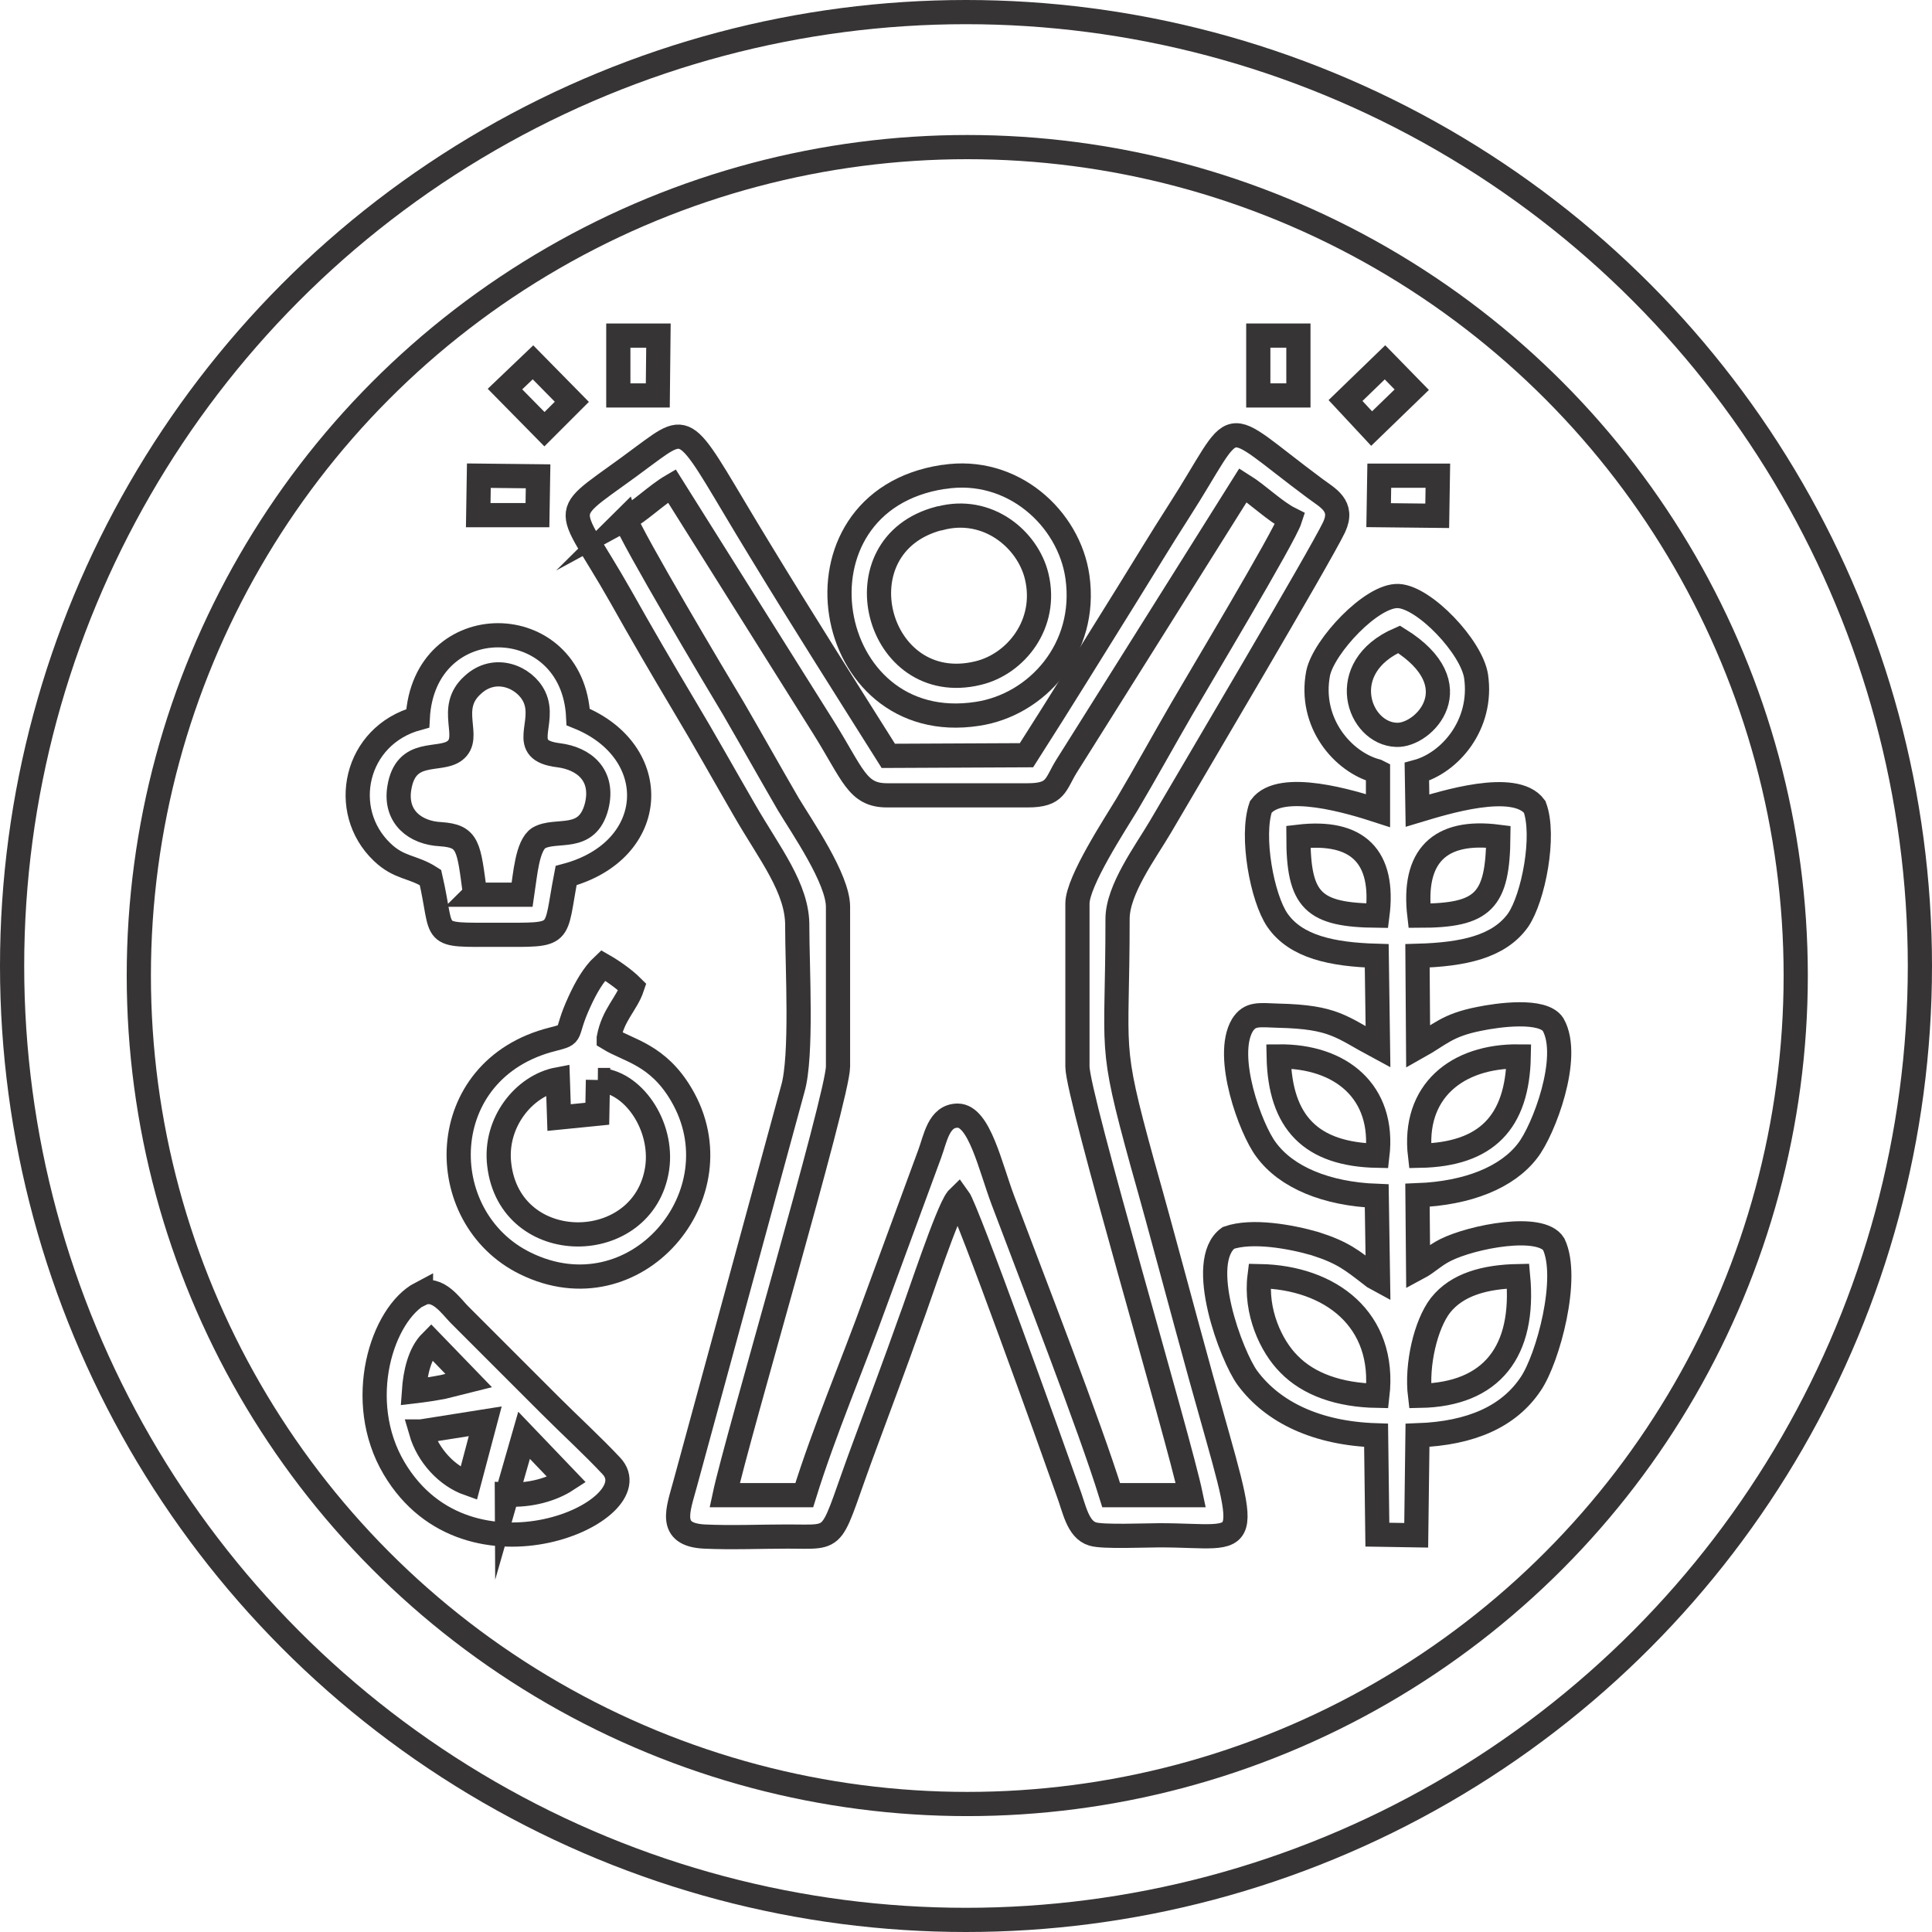
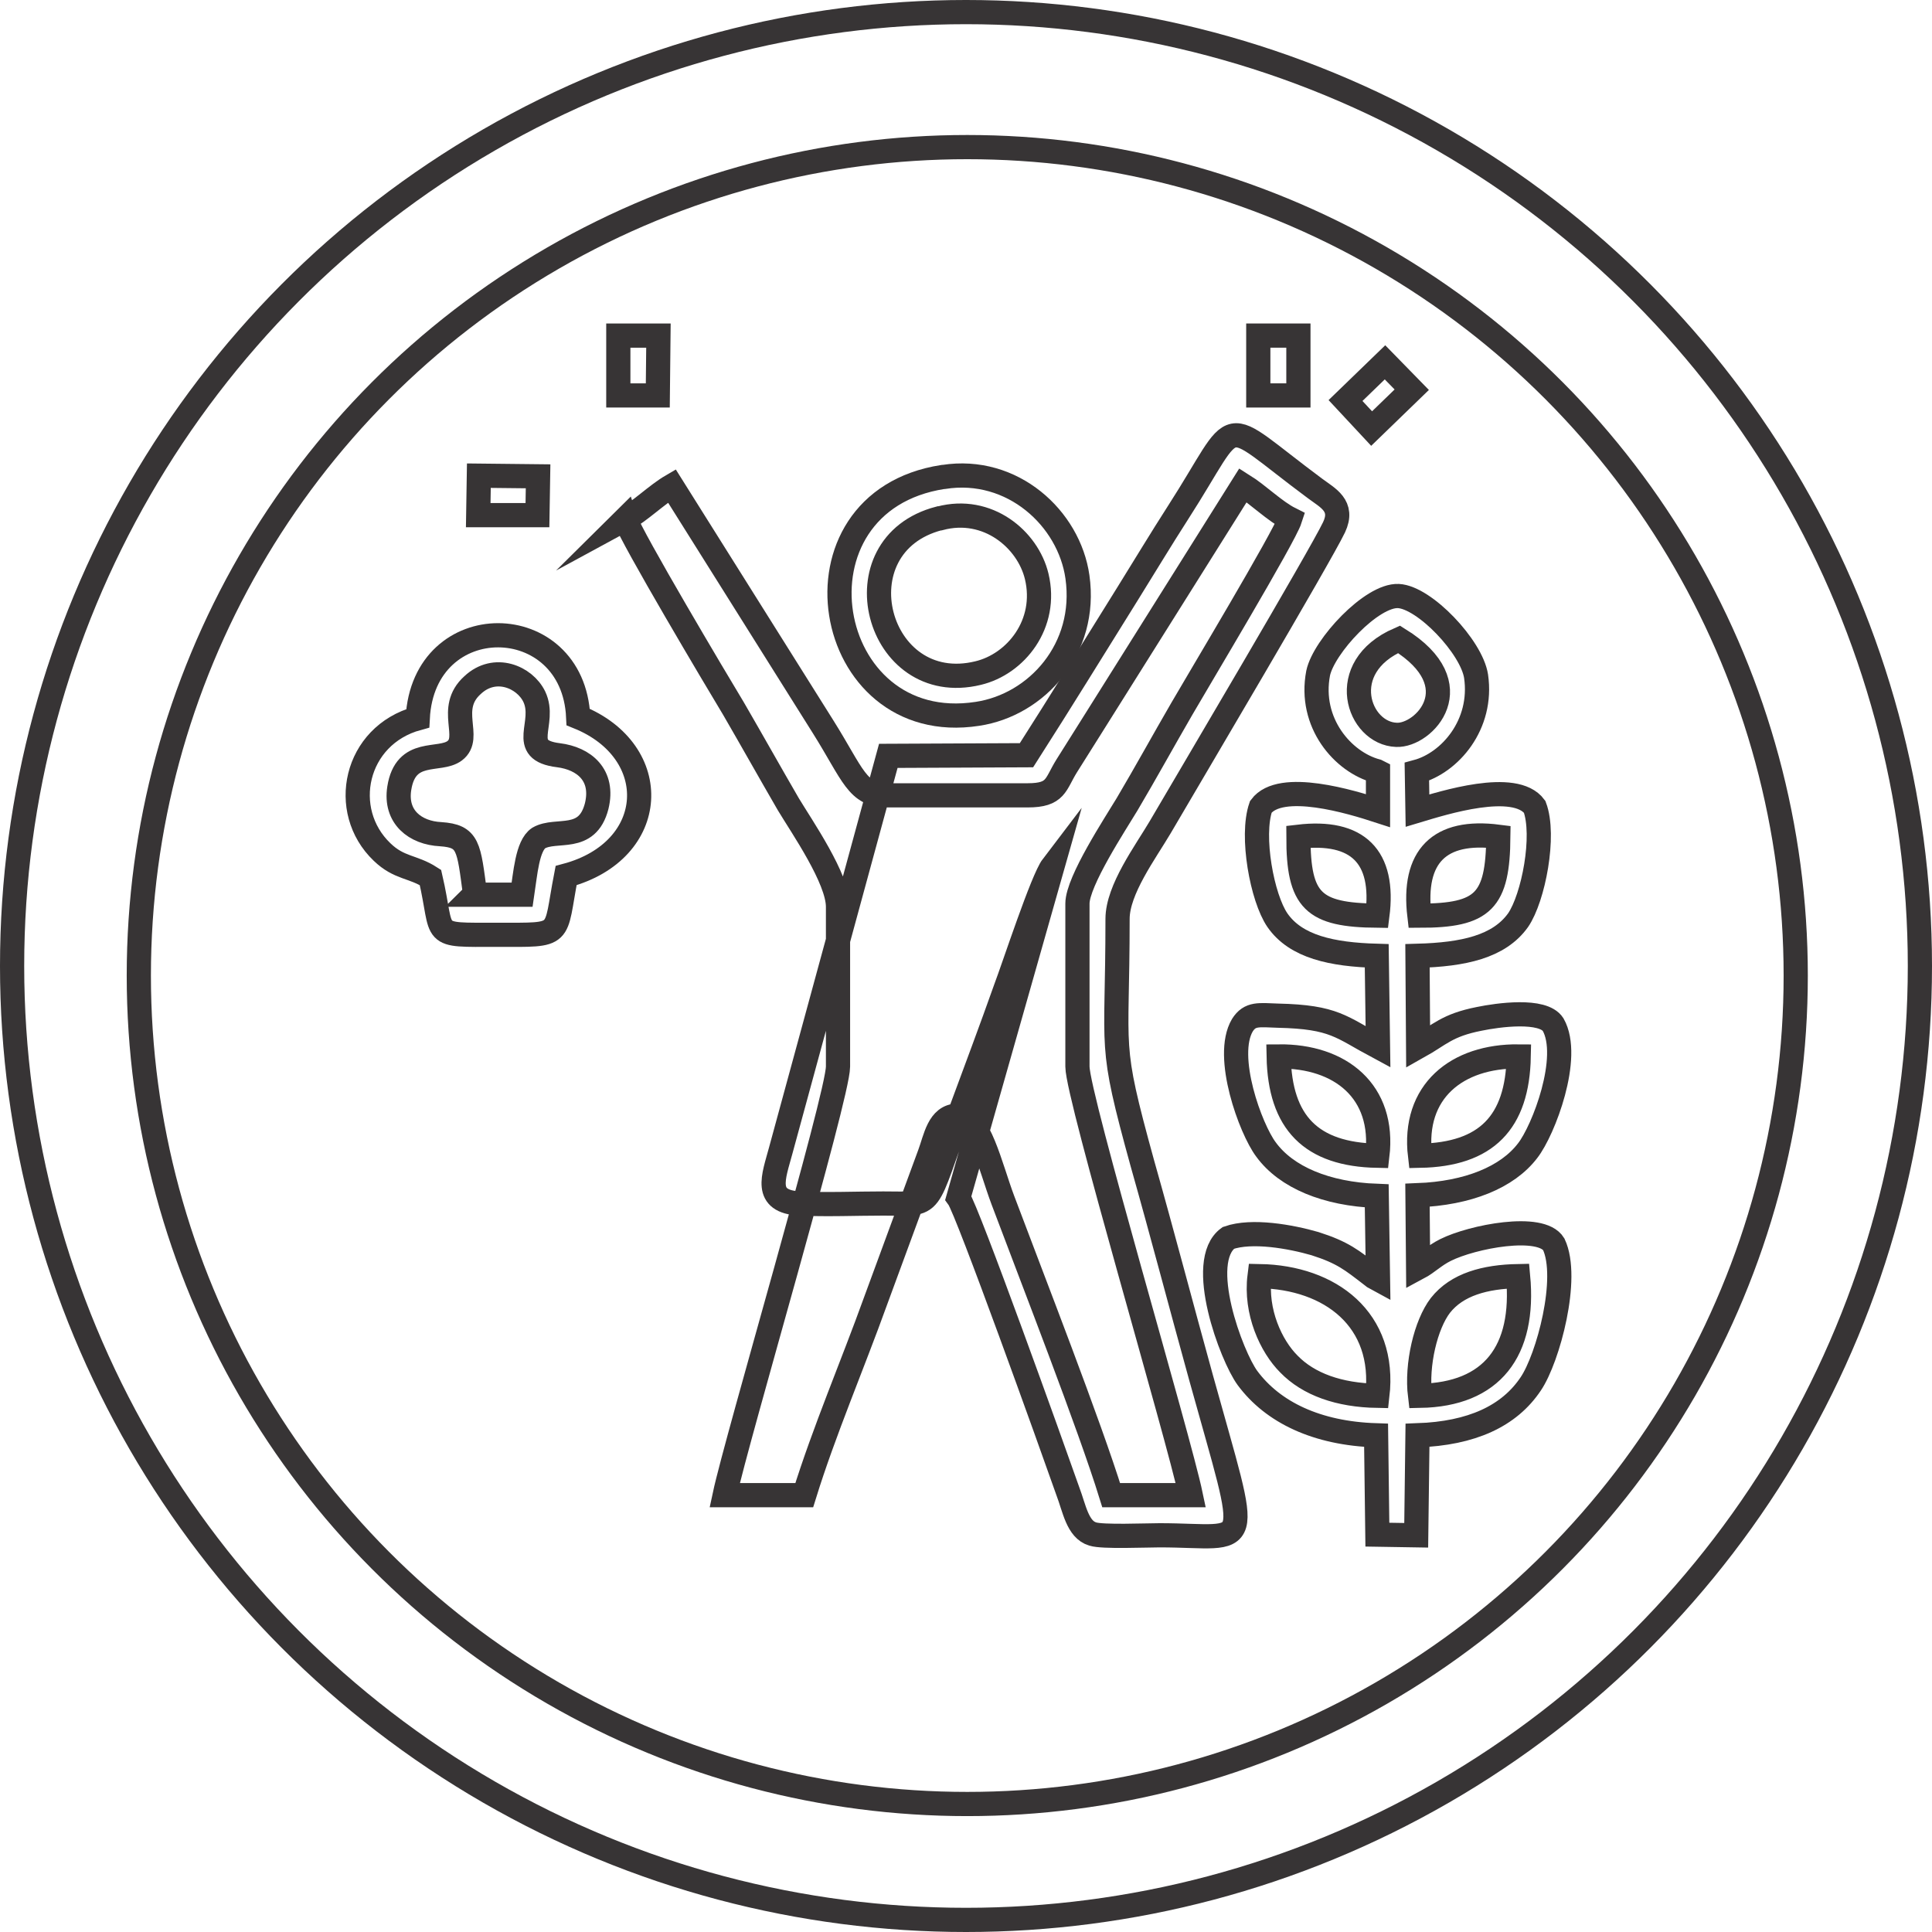
<svg xmlns="http://www.w3.org/2000/svg" xml:space="preserve" width="14.258mm" height="14.258mm" style="shape-rendering:geometricPrecision; text-rendering:geometricPrecision; image-rendering:optimizeQuality; fill-rule:evenodd; clip-rule:evenodd" viewBox="0 0 30.34 30.34">
  <defs>
    <style type="text/css">  .str0 {stroke:#373435;stroke-width:0.38;stroke-miterlimit:22.926} .fil0 {fill:none}  </style>
  </defs>
  <g id="Слой_x0020_1">
    <circle class="fil0 str0" cx="15.17" cy="15.17" r="14.98" />
-     <path class="fil0 str0" d="M15.05 18.81c0.14,0.19 1.46,3.87 1.72,4.61 0.1,0.26 0.15,0.6 0.39,0.67 0.15,0.05 0.84,0.02 1.05,0.02 1.48,0 1.44,0.37 0.65,-2.48 -0.31,-1.12 -0.6,-2.23 -0.92,-3.36 -0.54,-1.96 -0.39,-1.67 -0.39,-3.84 0,-0.46 0.44,-1.05 0.67,-1.44 0.48,-0.82 2.51,-4.25 2.73,-4.71 0.16,-0.34 -0.1,-0.46 -0.3,-0.61 -1.55,-1.15 -1.14,-1.19 -2.15,0.38 -0.27,0.42 -0.51,0.82 -0.79,1.27 -0.53,0.85 -1.04,1.68 -1.59,2.54l-2.17 0.01c-0.68,-1.08 -1.36,-2.15 -2.01,-3.22 -1.21,-1.98 -1.07,-2.05 -1.83,-1.49 -1.38,1.04 -1.26,0.62 -0.36,2.21 0.32,0.57 0.64,1.12 0.98,1.69 0.33,0.55 0.63,1.09 0.96,1.66 0.39,0.68 0.84,1.23 0.83,1.83 -0,0.63 0.08,2.04 -0.07,2.55l-1.69 6.2c-0.11,0.41 -0.28,0.8 0.3,0.83 0.42,0.02 0.89,-0 1.31,-0 0.84,0 0.63,0.12 1.22,-1.46 0.24,-0.65 0.47,-1.26 0.7,-1.91 0.14,-0.37 0.58,-1.72 0.74,-1.93zm-5.23 -10.66c0.09,0.28 1.44,2.55 1.7,2.98 0.29,0.5 0.57,1 0.86,1.5 0.21,0.35 0.78,1.17 0.78,1.61l0 2.51c0,0.46 -1.59,5.84 -1.78,6.73l1.25 0c0.31,-1 0.76,-2.05 1.12,-3.05l0.85 -2.31c0.09,-0.24 0.14,-0.6 0.44,-0.6 0.34,0 0.51,0.8 0.71,1.33 0.47,1.25 1.36,3.53 1.7,4.63l1.25 -0c-0.19,-0.91 -1.78,-6.26 -1.78,-6.73l0 -2.56c-0,-0.35 0.6,-1.26 0.78,-1.56 0.29,-0.49 0.57,-1 0.86,-1.5 0.26,-0.45 1.61,-2.7 1.7,-2.98 -0.24,-0.12 -0.5,-0.38 -0.74,-0.53l-2.38 3.79c-0.15,0.24 -0.24,0.38 -0.39,0.62 -0.18,0.29 -0.16,0.46 -0.61,0.46l-2.21 0c-0.47,0 -0.53,-0.32 -1,-1.07l-2.38 -3.79c-0.24,0.14 -0.5,0.4 -0.74,0.53z" />
+     <path class="fil0 str0" d="M15.05 18.81c0.14,0.19 1.46,3.87 1.72,4.61 0.1,0.26 0.15,0.6 0.39,0.67 0.15,0.05 0.84,0.02 1.05,0.02 1.48,0 1.44,0.37 0.65,-2.48 -0.31,-1.12 -0.6,-2.23 -0.92,-3.36 -0.54,-1.96 -0.39,-1.67 -0.39,-3.84 0,-0.46 0.44,-1.05 0.67,-1.44 0.48,-0.82 2.51,-4.25 2.73,-4.71 0.16,-0.34 -0.1,-0.46 -0.3,-0.61 -1.55,-1.15 -1.14,-1.19 -2.15,0.38 -0.27,0.42 -0.51,0.82 -0.79,1.27 -0.53,0.85 -1.04,1.68 -1.59,2.54l-2.17 0.01l-1.69 6.2c-0.11,0.41 -0.28,0.8 0.3,0.83 0.42,0.02 0.89,-0 1.31,-0 0.84,0 0.63,0.12 1.22,-1.46 0.24,-0.65 0.47,-1.26 0.7,-1.91 0.14,-0.37 0.58,-1.72 0.74,-1.93zm-5.23 -10.66c0.09,0.28 1.44,2.55 1.7,2.98 0.29,0.5 0.57,1 0.86,1.5 0.21,0.35 0.78,1.17 0.78,1.61l0 2.51c0,0.46 -1.59,5.84 -1.78,6.73l1.25 0c0.31,-1 0.76,-2.05 1.12,-3.05l0.85 -2.31c0.09,-0.24 0.14,-0.6 0.44,-0.6 0.34,0 0.51,0.8 0.71,1.33 0.47,1.25 1.36,3.53 1.7,4.63l1.25 -0c-0.19,-0.91 -1.78,-6.26 -1.78,-6.73l0 -2.56c-0,-0.35 0.6,-1.26 0.78,-1.56 0.29,-0.49 0.57,-1 0.86,-1.5 0.26,-0.45 1.61,-2.7 1.7,-2.98 -0.24,-0.12 -0.5,-0.38 -0.74,-0.53l-2.38 3.79c-0.15,0.24 -0.24,0.38 -0.39,0.62 -0.18,0.29 -0.16,0.46 -0.61,0.46l-2.21 0c-0.47,0 -0.53,-0.32 -1,-1.07l-2.38 -3.79c-0.24,0.14 -0.5,0.4 -0.74,0.53z" />
    <path class="fil0 str0" d="M21.64 12.12l0 0.61c-0.4,-0.13 -1.53,-0.48 -1.84,-0.06 -0.16,0.46 0.02,1.43 0.26,1.78 0.29,0.42 0.86,0.54 1.56,0.56l0.02 1.43c-0.58,-0.31 -0.68,-0.47 -1.57,-0.49 -0.3,-0.01 -0.44,-0.04 -0.56,0.15 -0.29,0.49 0.13,1.63 0.37,1.95 0.32,0.44 0.95,0.7 1.74,0.73l0.02 1.31c-0.11,-0.06 -0.03,-0.01 -0.11,-0.07 -0.3,-0.23 -0.44,-0.35 -0.88,-0.49 -0.38,-0.11 -0.99,-0.22 -1.36,-0.09 -0.51,0.37 0.05,1.86 0.3,2.2 0.4,0.54 1.09,0.87 2.02,0.9l0.02 1.56 0.61 0.01 0.02 -1.57c0.85,-0.03 1.44,-0.3 1.78,-0.81 0.27,-0.4 0.61,-1.66 0.36,-2.19 -0.2,-0.33 -1.28,-0.12 -1.7,0.09 -0.18,0.09 -0.28,0.2 -0.43,0.28l-0.01 -1.14c0.79,-0.03 1.41,-0.28 1.73,-0.7 0.25,-0.32 0.69,-1.47 0.4,-1.98 -0.16,-0.25 -0.87,-0.15 -1.16,-0.09 -0.51,0.1 -0.62,0.25 -0.96,0.44l-0.01 -1.43c0.72,-0.02 1.28,-0.14 1.58,-0.56 0.24,-0.35 0.43,-1.33 0.26,-1.78 -0.31,-0.42 -1.44,-0.06 -1.84,0.06l-0.01 -0.61c0.52,-0.14 1.04,-0.74 0.93,-1.5 -0.07,-0.46 -0.81,-1.24 -1.22,-1.26 -0.42,-0.02 -1.17,0.79 -1.26,1.21 -0.15,0.78 0.39,1.4 0.92,1.54zm0.33 -2.08c-1.01,0.44 -0.64,1.48 -0.04,1.5 0.43,0.02 1.2,-0.78 0.04,-1.5zm0.32 4.34c1.01,-0 1.23,-0.23 1.24,-1.24 -0.93,-0.12 -1.35,0.31 -1.24,1.24zm-0.66 0c0.12,-0.93 -0.31,-1.35 -1.24,-1.24 0,1.01 0.23,1.23 1.24,1.24zm0.67 3.77c1.04,-0.02 1.53,-0.52 1.55,-1.56 -0.97,-0.01 -1.67,0.55 -1.55,1.56zm-0.67 0c0.12,-1.01 -0.58,-1.57 -1.55,-1.56 0.02,1.04 0.51,1.54 1.55,1.56zm0.67 3.77c1.13,-0.02 1.65,-0.7 1.54,-1.88 -0.52,0.01 -0.96,0.13 -1.22,0.46 -0.23,0.3 -0.38,0.93 -0.32,1.42zm-0.67 0c0.14,-1.2 -0.74,-1.86 -1.85,-1.88 -0.07,0.56 0.18,1.1 0.46,1.38 0.31,0.32 0.79,0.49 1.39,0.5z" />
    <path class="fil0 str0" d="M6.56 11.28c-0.99,0.27 -1.24,1.45 -0.56,2.1 0.27,0.26 0.48,0.22 0.76,0.4 0.22,0.95 -0.03,0.9 1.05,0.9 1.06,-0 0.89,0.05 1.08,-0.93 1.46,-0.39 1.53,-1.95 0.19,-2.49 -0.08,-1.7 -2.43,-1.73 -2.52,0.02zm0.89 2.77l0.75 0c0.05,-0.33 0.08,-0.77 0.26,-0.89 0.28,-0.16 0.76,0.08 0.91,-0.5 0.12,-0.49 -0.2,-0.75 -0.6,-0.8 -0.65,-0.08 -0.18,-0.5 -0.38,-0.92 -0.15,-0.31 -0.62,-0.51 -0.97,-0.18 -0.41,0.37 -0,0.82 -0.28,1.03 -0.24,0.18 -0.77,-0.05 -0.87,0.59 -0.07,0.45 0.25,0.7 0.65,0.72 0.44,0.03 0.44,0.19 0.54,0.94z" />
-     <path class="fil0 str0" d="M9.56 16.3c0.07,-0.37 0.28,-0.53 0.37,-0.8 -0.13,-0.13 -0.32,-0.26 -0.46,-0.34 -0.15,0.14 -0.27,0.35 -0.37,0.57 -0.25,0.54 -0.07,0.5 -0.42,0.59 -1.88,0.47 -1.9,2.8 -0.43,3.52 1.73,0.85 3.37,-1.09 2.45,-2.65 -0.37,-0.63 -0.83,-0.69 -1.14,-0.88zm-0.17 0.66l-0.01 0.53 -0.6 0.06 -0.02 -0.6c-0.53,0.1 -1,0.68 -0.92,1.34 0.17,1.46 2.27,1.44 2.48,0.06 0.1,-0.68 -0.39,-1.38 -0.93,-1.39z" />
    <path class="fil0 str0" d="M14.81 7.49c-2.54,0.39 -1.91,4.1 0.54,3.72 0.93,-0.14 1.73,-1.02 1.57,-2.15 -0.13,-0.92 -1.02,-1.74 -2.1,-1.57zm-0.06 0.65c-1.62,0.42 -0.99,2.82 0.61,2.43 0.59,-0.14 1.1,-0.77 0.92,-1.52 -0.14,-0.58 -0.77,-1.11 -1.52,-0.91z" />
-     <path class="fil0 str0" d="M6.61 20.31c-0.61,0.32 -1.05,1.69 -0.42,2.75 1.17,1.97 4.07,0.66 3.41,-0.04 -0.3,-0.32 -0.64,-0.63 -0.96,-0.95l-1.43 -1.43c-0.12,-0.12 -0.34,-0.45 -0.6,-0.32zm-0.11 1.54c0.17,-0.02 0.3,-0.04 0.46,-0.07l0.4 -0.1 -0.59 -0.61c-0.18,0.18 -0.25,0.49 -0.27,0.78zm0.11 0.63c0.11,0.38 0.41,0.7 0.75,0.82l0.26 -0.98 -1.01 0.16zm1.35 0.99c0.37,0.02 0.71,-0.08 0.94,-0.23l-0.67 -0.7 -0.27 0.94z" />
    <polygon class="fil0 str0" points="9.71,6.21 10.33,6.21 10.34,5.27 9.71,5.27 " />
    <polygon class="fil0 str0" points="19.76,6.21 20.39,6.21 20.39,5.27 19.76,5.27 " />
-     <polygon class="fil0 str0" points="21.65,8.09 22.57,8.1 22.58,7.47 21.66,7.47 " />
    <polygon class="fil0 str0" points="7.51,8.09 8.44,8.09 8.45,7.48 7.52,7.47 " />
    <polygon class="fil0 str0" points="21.13,6.29 21.54,6.73 22.17,6.12 21.75,5.69 " />
-     <polygon class="fil0 str0" points="7.93,6.11 8.55,6.74 8.98,6.31 8.37,5.69 " />
    <circle class="fil0 str0" cx="15.19" cy="15.32" r="13.01" />
  </g>
</svg>